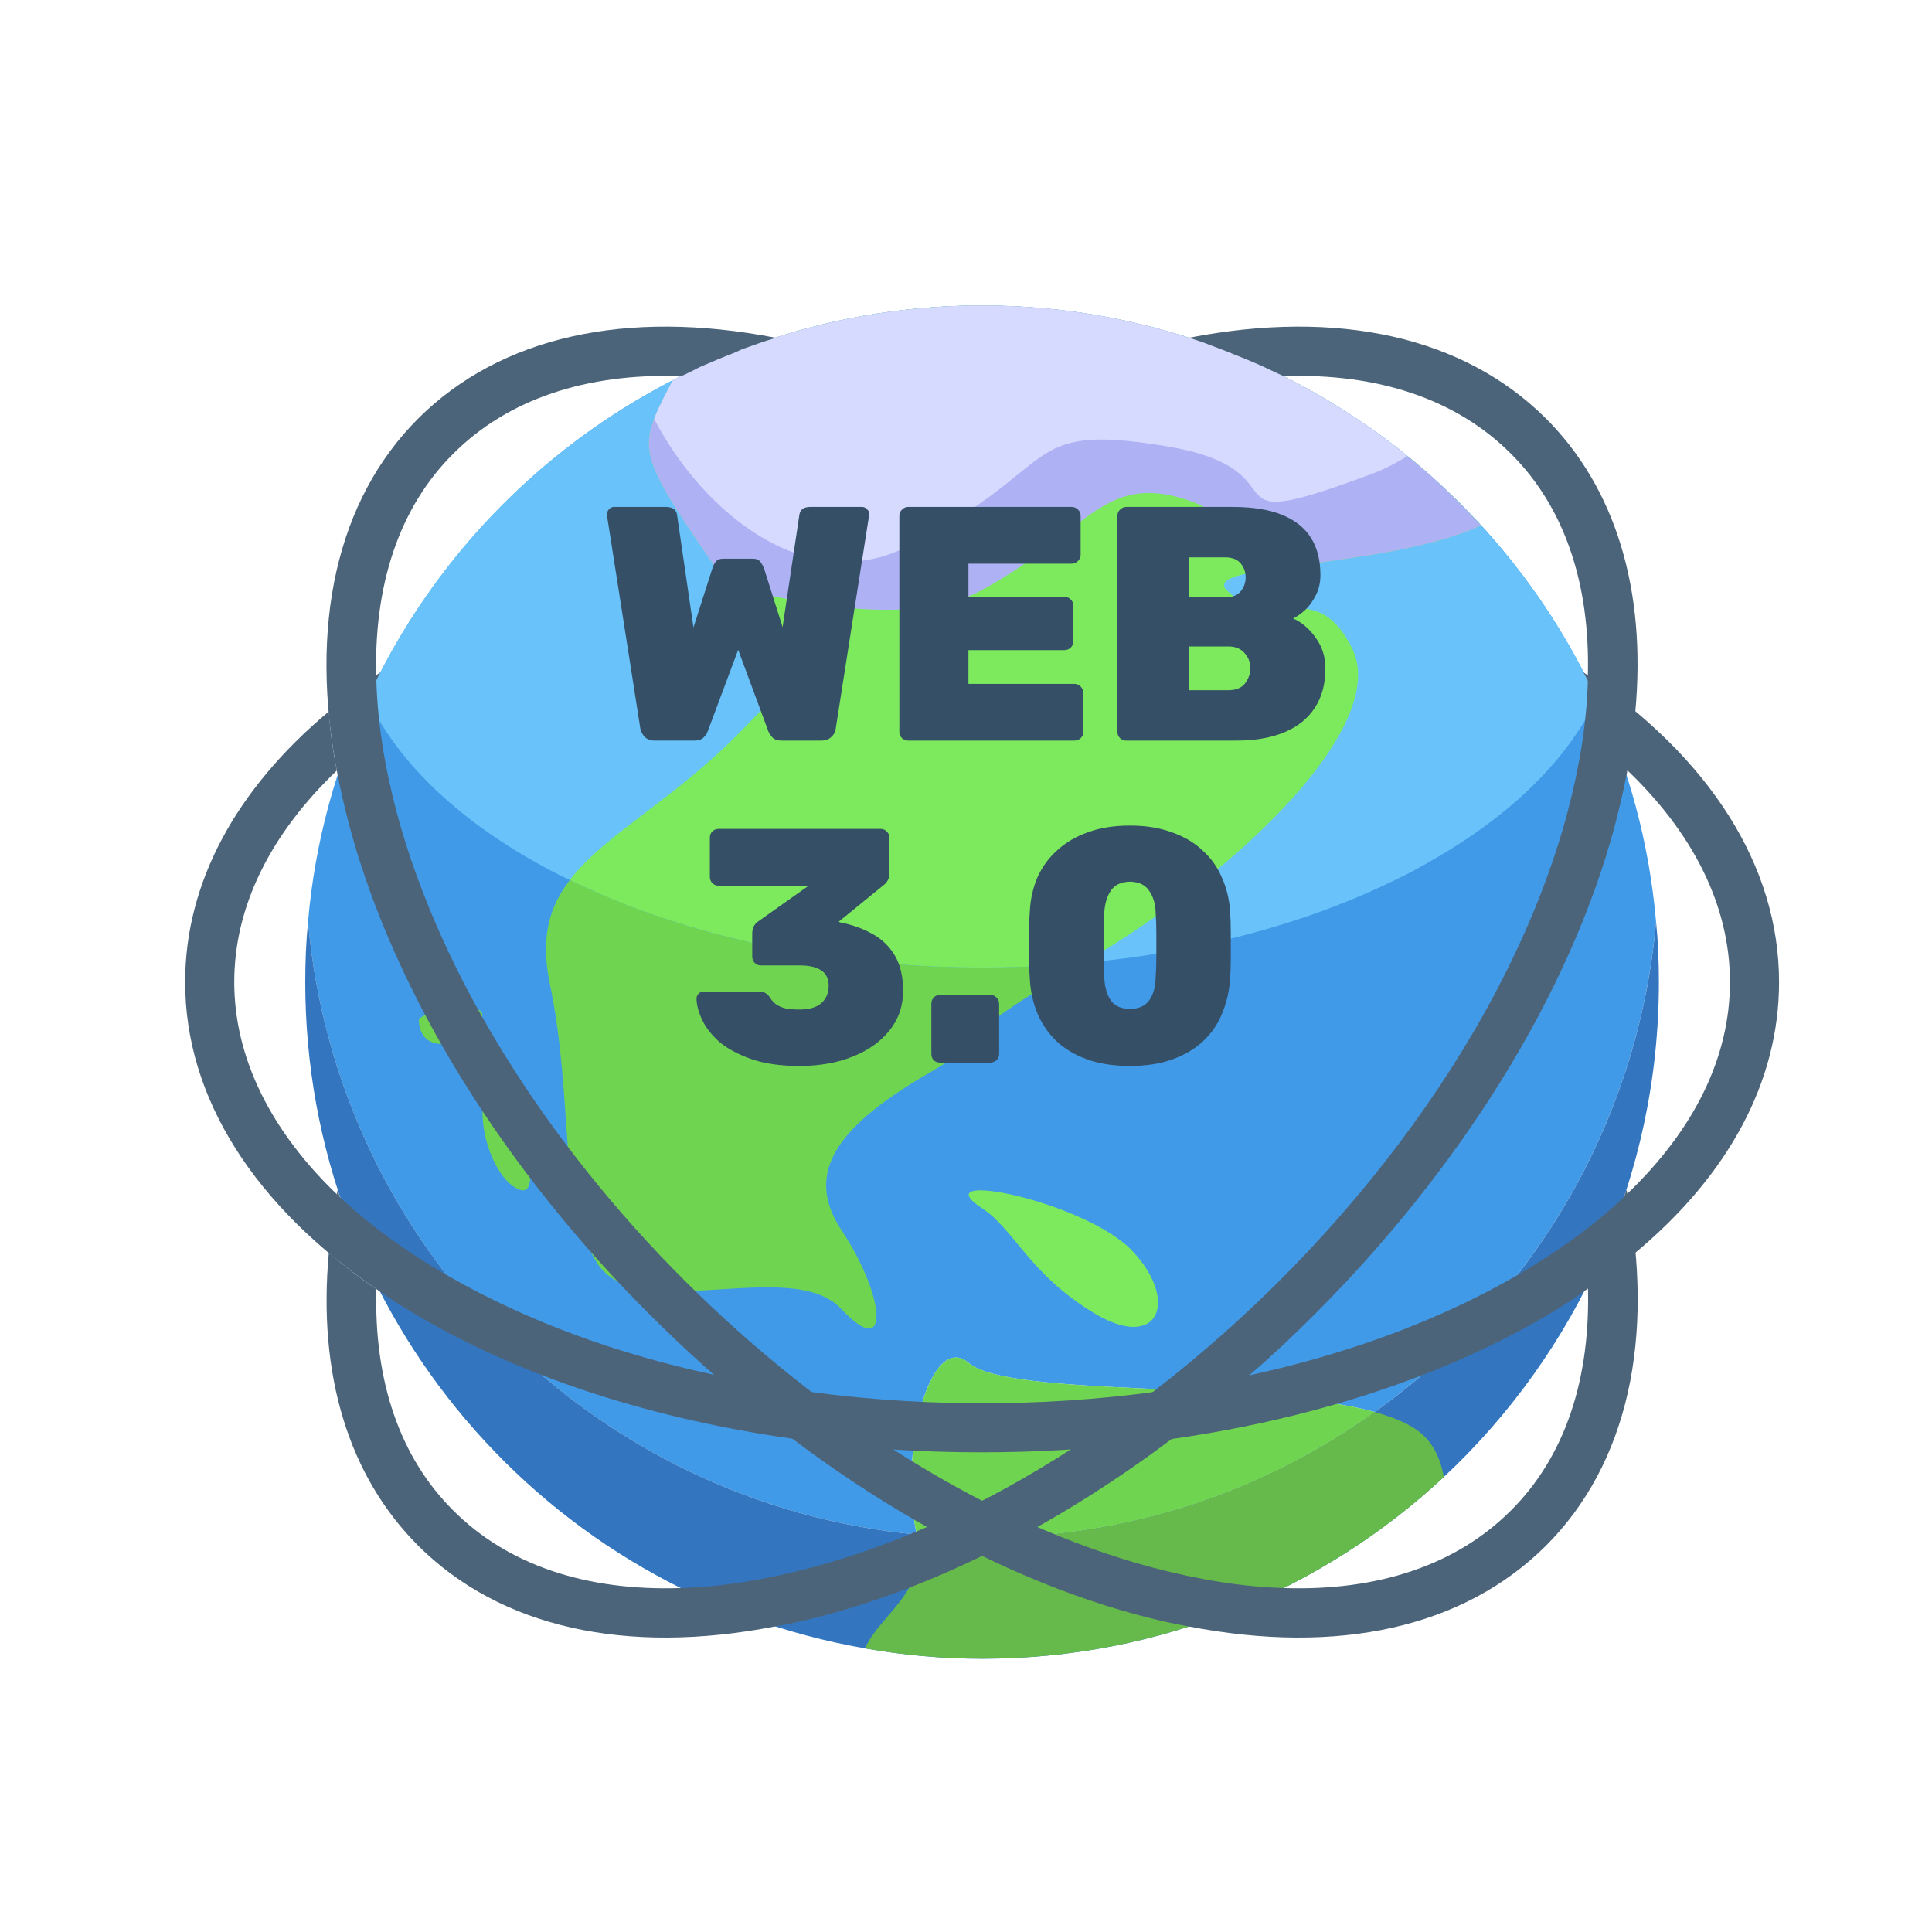
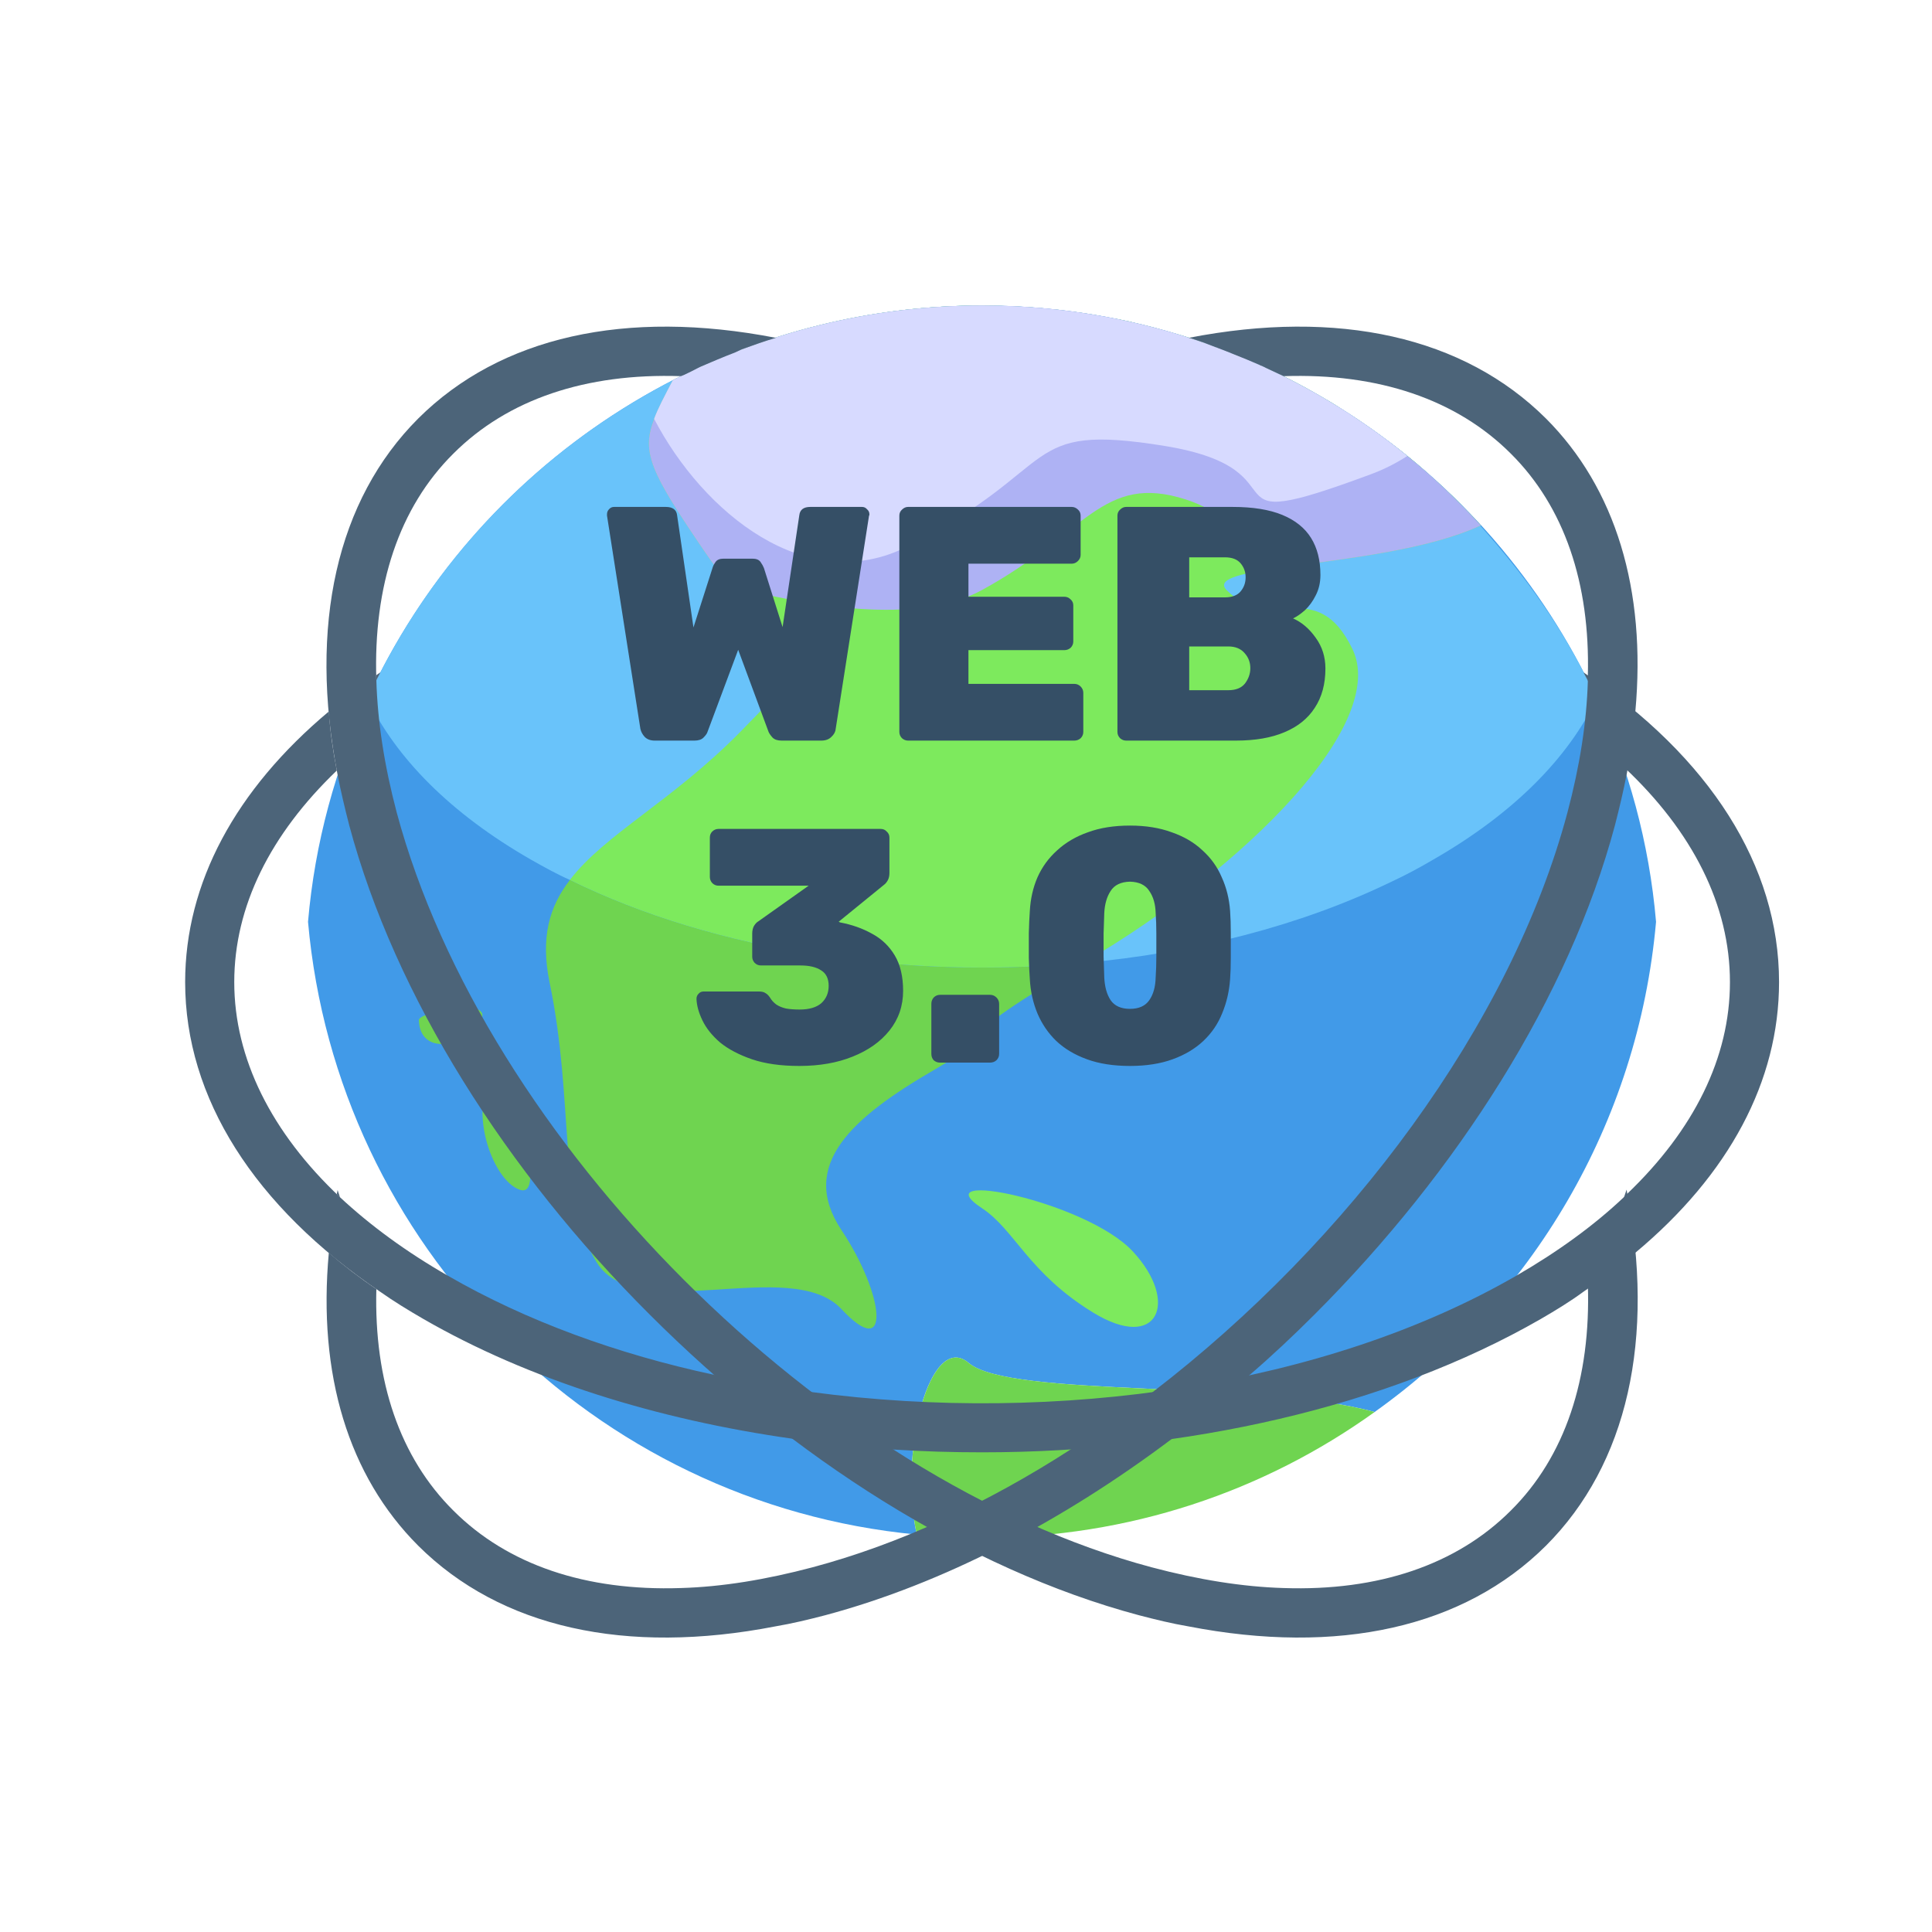
<svg xmlns="http://www.w3.org/2000/svg" width="60" height="60" viewBox="0 0 60 60" fill="none">
  <path d="M51.43 28.628C50.872 34.913 47.55 40.393 42.69 43.851C39.046 42.847 31.36 43.418 30.083 42.327C28.893 41.322 27.901 45.054 28.471 47.657C18.43 46.703 10.459 38.682 9.566 28.628C9.777 26.174 10.422 23.831 11.414 21.699C14.736 14.496 22.038 9.488 30.505 9.488C38.959 9.488 46.261 14.496 49.583 21.699C50.575 23.831 51.219 26.174 51.43 28.628Z" fill="#419AE8" />
-   <path d="M51.518 30.5C51.518 36.562 48.951 42.029 44.836 45.872C41.08 49.368 36.047 51.513 30.505 51.513C29.266 51.513 28.038 51.401 26.86 51.19C16.981 49.48 9.48 40.864 9.48 30.5C9.48 29.868 9.505 29.236 9.567 28.628C10.46 38.682 18.431 46.703 28.472 47.657C29.142 47.719 29.823 47.756 30.505 47.756C35.055 47.756 39.257 46.318 42.691 43.851C47.551 40.393 50.873 34.913 51.431 28.628C51.493 29.236 51.518 29.868 51.518 30.5Z" fill="#3376BF" />
-   <path d="M49.584 21.699C48.703 23.533 47.018 25.256 44.514 26.694C44.092 26.942 43.658 27.178 43.199 27.389C40.385 28.752 37.075 29.595 33.642 29.905H33.629C28.088 30.413 22.236 29.558 17.699 27.327C17.278 27.141 16.881 26.918 16.484 26.694C13.98 25.256 12.294 23.533 11.414 21.699C13.373 17.434 16.732 13.951 20.898 11.806C23.786 10.318 27.046 9.488 30.505 9.488C30.815 9.488 31.125 9.5 31.435 9.513C31.732 9.525 32.017 9.537 32.303 9.575C32.34 9.562 32.389 9.575 32.427 9.587C32.637 9.599 32.848 9.612 33.059 9.649C33.492 9.698 33.927 9.761 34.348 9.847C34.584 9.885 34.831 9.934 35.067 9.983C35.129 9.996 35.191 10.021 35.266 10.033C35.526 10.095 35.786 10.157 36.046 10.232C36.356 10.318 36.666 10.405 36.976 10.504C37.087 10.542 37.199 10.579 37.311 10.616C37.559 10.703 37.807 10.79 38.042 10.889C38.092 10.901 38.129 10.913 38.166 10.938C38.488 11.062 38.811 11.198 39.12 11.335C39.703 11.595 40.273 11.88 40.831 12.203C41.116 12.364 41.402 12.525 41.674 12.711C41.885 12.847 42.108 12.984 42.319 13.132C42.79 13.455 43.261 13.802 43.707 14.161C43.968 14.372 44.215 14.583 44.451 14.806C44.6 14.93 44.749 15.066 44.885 15.203C45.083 15.376 45.269 15.562 45.443 15.748C45.629 15.934 45.815 16.132 45.988 16.318C47.464 17.905 48.666 19.715 49.584 21.699Z" fill="#69C3FA" />
+   <path d="M49.584 21.699C48.703 23.533 47.018 25.256 44.514 26.694C44.092 26.942 43.658 27.178 43.199 27.389C40.385 28.752 37.075 29.595 33.642 29.905H33.629C28.088 30.413 22.236 29.558 17.699 27.327C17.278 27.141 16.881 26.918 16.484 26.694C13.98 25.256 12.294 23.533 11.414 21.699C13.373 17.434 16.732 13.951 20.898 11.806C23.786 10.318 27.046 9.488 30.505 9.488C30.815 9.488 31.125 9.5 31.435 9.513C31.732 9.525 32.017 9.537 32.303 9.575C32.34 9.562 32.389 9.575 32.427 9.587C32.637 9.599 32.848 9.612 33.059 9.649C33.492 9.698 33.927 9.761 34.348 9.847C34.584 9.885 34.831 9.934 35.067 9.983C35.129 9.996 35.191 10.021 35.266 10.033C35.526 10.095 35.786 10.157 36.046 10.232C36.356 10.318 36.666 10.405 36.976 10.504C37.087 10.542 37.199 10.579 37.311 10.616C37.559 10.703 37.807 10.79 38.042 10.889C38.092 10.901 38.129 10.913 38.166 10.938C38.488 11.062 38.811 11.198 39.12 11.335C39.703 11.595 40.273 11.88 40.831 12.203C41.116 12.364 41.402 12.525 41.674 12.711C41.885 12.847 42.108 12.984 42.319 13.132C42.79 13.455 43.261 13.802 43.707 14.161C43.968 14.372 44.215 14.583 44.451 14.806C44.6 14.93 44.749 15.066 44.885 15.203C45.083 15.376 45.269 15.562 45.443 15.748C47.464 17.905 48.666 19.715 49.584 21.699Z" fill="#69C3FA" />
  <path d="M33.63 29.905C28.535 32.917 31.609 31.715 29.03 33.215C26.464 34.702 24.791 36.178 26.13 38.198C27.469 40.207 27.692 42.327 26.13 40.653C24.568 38.98 19.758 41.211 18.531 39.203C17.291 37.194 17.849 34.281 17.068 30.512C16.783 29.124 17.055 28.157 17.7 27.327C22.237 29.558 28.088 30.413 33.63 29.905Z" fill="#6FD450" />
  <path d="M41.997 20.149C43.125 22.442 38.761 26.905 33.642 29.905H33.629C28.088 30.413 22.236 29.558 17.699 27.327C18.778 25.913 20.885 24.872 22.993 22.727C25.955 19.727 24.74 20.484 22.72 18.203C22.447 17.905 22.162 17.546 21.877 17.124C20.216 14.682 19.906 14.062 20.315 13.008C20.439 12.674 20.637 12.302 20.898 11.806C23.786 10.318 27.046 9.488 30.505 9.488C30.815 9.488 31.125 9.5 31.435 9.513C31.732 9.525 32.017 9.537 32.303 9.575C32.34 9.562 32.389 9.575 32.427 9.587C32.637 9.599 32.848 9.612 33.059 9.649C33.492 9.698 33.926 9.761 34.348 9.847C34.584 9.885 34.831 9.934 35.067 9.983C35.129 9.996 35.191 10.021 35.265 10.033C35.526 10.095 35.786 10.157 36.046 10.232C36.356 10.318 36.666 10.405 36.976 10.504C37.087 10.542 37.199 10.579 37.311 10.616C37.559 10.703 37.807 10.79 38.042 10.889C38.092 10.901 38.129 10.913 38.166 10.938C38.488 11.062 38.811 11.198 39.12 11.335C39.703 11.595 40.273 11.88 40.831 12.203C41.116 12.364 41.402 12.525 41.674 12.711C41.885 12.847 42.108 12.984 42.319 13.132C42.79 13.455 43.261 13.802 43.707 14.161C43.967 14.372 44.215 14.583 44.451 14.806C44.6 14.93 44.749 15.066 44.885 15.203C45.083 15.376 45.269 15.562 45.443 15.748C45.629 15.934 45.815 16.132 45.988 16.318C44.364 17.075 41.823 17.347 40.05 17.595C38.65 17.781 37.732 17.955 38.092 18.326C39.431 19.69 40.881 17.843 41.997 20.149Z" fill="#7DEA5D" />
  <path d="M45.988 16.318C44.364 17.075 41.823 17.347 40.05 17.595C38.934 16.727 37.881 15.847 36.827 15.512C34.236 14.682 33.74 16.554 30.492 18.326C28.484 19.43 25.038 18.822 22.72 18.203C22.447 17.905 22.162 17.546 21.877 17.124C20.215 14.682 19.905 14.062 20.315 13.008C20.439 12.674 20.637 12.302 20.897 11.806C23.785 10.318 27.046 9.488 30.505 9.488C35.513 9.488 40.112 11.248 43.707 14.161C44.525 14.818 45.282 15.55 45.988 16.318Z" fill="#AEB2F4" />
  <path d="M30.499 37.524C28.605 36.276 33.729 37.301 35.182 38.866C36.636 40.431 35.965 41.996 33.953 40.766C31.94 39.537 31.517 38.195 30.499 37.524Z" fill="#7DEA5D" />
  <path d="M42.691 43.851C39.257 46.318 35.055 47.756 30.506 47.756C29.824 47.756 29.142 47.719 28.472 47.657C27.902 45.054 28.894 41.322 30.084 42.326C31.361 43.418 39.047 42.847 42.691 43.851Z" fill="#6FD450" />
-   <path d="M44.837 45.872C41.081 49.368 36.047 51.512 30.506 51.512C29.267 51.512 28.039 51.401 26.861 51.19C27.357 50.099 28.845 49.417 28.473 47.669V47.657C29.142 47.719 29.824 47.756 30.506 47.756C35.056 47.756 39.258 46.318 42.692 43.851C43.176 43.988 43.597 44.149 43.907 44.347C44.428 44.669 44.725 45.203 44.837 45.872Z" fill="#66B94B" />
  <path d="M43.707 14.161C43.36 14.384 42.975 14.582 42.566 14.731C37.087 16.765 40.769 14.607 36.182 13.851C31.608 13.107 33.058 14.496 28.199 16.963C25.05 18.574 21.827 15.909 20.314 13.008C20.438 12.674 20.637 12.302 20.897 11.806C23.785 10.318 27.046 9.488 30.505 9.488C35.513 9.488 40.112 11.248 43.707 14.161Z" fill="#D7DAFF" />
  <path d="M15.463 33.209C15.693 32.99 17.076 37.234 16.161 36.954C15.247 36.675 14.436 34.188 15.463 33.209Z" fill="#6FD450" />
  <path d="M13.008 31.679C13 31.427 15.396 30.926 14.921 31.719C14.447 32.512 13.043 32.807 13.008 31.679Z" fill="#6FD450" />
  <path d="M50.514 36.946C50.192 37.963 49.783 38.942 49.312 39.884C49.411 42.81 48.605 45.24 46.919 46.913C45.233 48.599 42.803 49.417 39.865 49.318C38.589 49.281 37.212 49.058 35.762 48.673C25.572 45.946 15.06 35.434 12.32 25.231C11.936 23.781 11.725 22.405 11.688 21.128C11.588 18.19 12.394 15.76 14.08 14.087C15.766 12.401 18.196 11.583 21.146 11.682C21.221 11.657 21.295 11.62 21.369 11.583C21.506 11.521 21.63 11.447 21.766 11.384C22.113 11.236 22.46 11.087 22.82 10.95C22.894 10.913 22.956 10.888 23.031 10.851C23.378 10.727 23.75 10.591 24.097 10.492C19.436 9.587 15.543 10.455 12.989 12.996C10.46 15.525 9.58 19.417 10.485 24.066C10.584 24.574 10.708 25.095 10.845 25.628C12.27 30.959 15.729 36.388 20.179 40.827C24.617 45.264 30.035 48.736 35.365 50.161C35.886 50.297 36.394 50.422 36.903 50.508C41.564 51.413 45.456 50.546 48.01 48.004C50.539 45.475 51.419 41.583 50.514 36.946Z" fill="#4C6479" />
  <path d="M49.175 20.88C49.324 21.153 49.461 21.426 49.585 21.699C49.907 22.38 50.192 23.087 50.428 23.818C52.572 25.826 53.725 28.12 53.725 30.5C53.725 32.843 52.609 35.087 50.539 37.07C50.514 37.108 50.477 37.133 50.44 37.17L50.428 37.182C49.498 38.062 48.37 38.88 47.081 39.624C41.155 43.046 32.824 44.248 25.2 43.231C24.184 43.095 23.167 42.922 22.188 42.699C19.175 42.054 16.349 41.025 13.919 39.624C12.618 38.88 11.49 38.05 10.56 37.182C8.428 35.174 7.275 32.868 7.275 30.5C7.275 28.157 8.39 25.913 10.46 23.93C10.337 23.298 10.25 22.69 10.213 22.095C7.312 24.525 5.75 27.426 5.75 30.5C5.75 34.095 7.895 37.467 11.812 40.12C12.233 40.417 12.68 40.69 13.151 40.963C16.423 42.847 20.403 44.087 24.618 44.682C25.646 44.843 26.7 44.942 27.754 45.017C28.672 45.078 29.589 45.103 30.506 45.103C36.779 45.103 43.064 43.715 47.849 40.963C48.32 40.69 48.767 40.417 49.188 40.107C49.225 40.083 49.275 40.045 49.312 40.021C49.833 39.661 50.328 39.289 50.787 38.905C53.7 36.475 55.25 33.574 55.25 30.5C55.25 26.893 53.105 23.521 49.175 20.88ZM11.688 20.967V21.128C11.725 21.041 11.775 20.967 11.812 20.88C11.775 20.905 11.725 20.942 11.688 20.967Z" fill="#4C6479" />
  <path d="M48.01 12.996C45.456 10.455 41.563 9.587 36.915 10.492C36.94 10.492 36.952 10.504 36.977 10.504C37.088 10.541 37.2 10.578 37.312 10.616C37.398 10.64 37.472 10.678 37.547 10.703C37.621 10.727 37.696 10.765 37.77 10.789C37.782 10.789 37.795 10.789 37.807 10.802C37.981 10.864 38.154 10.938 38.341 11.012C38.601 11.112 38.861 11.223 39.121 11.335C39.146 11.347 39.159 11.36 39.184 11.36C39.221 11.384 39.27 11.397 39.307 11.422C39.493 11.508 39.679 11.595 39.865 11.682C42.803 11.583 45.233 12.401 46.919 14.087C48.58 15.736 49.386 18.116 49.312 20.979V21.153C49.274 22.43 49.064 23.781 48.679 25.231C46.919 31.826 41.886 38.558 35.799 43.231C34.968 43.864 34.113 44.471 33.245 45.017C30.654 46.69 27.927 47.955 25.237 48.673C23.787 49.058 22.423 49.281 21.146 49.318C18.196 49.417 15.766 48.599 14.08 46.913C12.419 45.264 11.613 42.897 11.688 40.033C11.154 39.674 10.671 39.302 10.212 38.905C9.865 42.686 10.82 45.835 12.989 48.004C15.543 50.546 19.436 51.413 24.084 50.508C24.593 50.422 25.113 50.297 25.634 50.161C29.291 49.182 32.985 47.248 36.382 44.694C37.212 44.062 38.018 43.405 38.812 42.698C39.506 42.103 40.175 41.471 40.82 40.827C45.27 36.376 48.729 30.959 50.154 25.628C50.291 25.095 50.415 24.574 50.514 24.066C50.527 24.017 50.527 23.979 50.539 23.93C50.663 23.298 50.75 22.69 50.787 22.095C51.134 18.314 50.167 15.153 48.01 12.996ZM10.485 36.959C10.473 36.996 10.473 37.045 10.46 37.083C10.485 37.12 10.522 37.145 10.559 37.182C10.534 37.108 10.51 37.033 10.485 36.959Z" fill="#4C6479" />
  <path d="M20.334 23C20.202 23 20.099 22.962 20.023 22.886C19.953 22.81 19.909 22.727 19.888 22.637L18.851 16.013C18.851 16.006 18.851 15.999 18.851 15.992C18.851 15.985 18.851 15.978 18.851 15.971C18.851 15.909 18.872 15.857 18.913 15.816C18.955 15.767 19.007 15.743 19.069 15.743H20.676C20.89 15.743 21.008 15.829 21.028 16.002L21.536 19.486L22.127 17.64C22.141 17.585 22.172 17.523 22.221 17.454C22.269 17.384 22.352 17.35 22.469 17.35H23.371C23.489 17.35 23.572 17.384 23.62 17.454C23.668 17.523 23.703 17.585 23.724 17.64L24.304 19.475L24.823 16.002C24.843 15.829 24.957 15.743 25.165 15.743H26.772C26.834 15.743 26.886 15.767 26.927 15.816C26.976 15.857 27 15.909 27 15.971C27 15.978 27 15.985 27 15.992C27 15.999 26.996 16.006 26.989 16.013L25.953 22.637C25.946 22.727 25.901 22.81 25.818 22.886C25.742 22.962 25.638 23 25.507 23H24.273C24.149 23 24.055 22.969 23.993 22.907C23.931 22.838 23.89 22.779 23.869 22.73L22.925 20.18L21.972 22.73C21.958 22.779 21.916 22.838 21.847 22.907C21.785 22.969 21.692 23 21.567 23H20.334ZM28.2 23C28.131 23 28.069 22.976 28.013 22.927C27.958 22.872 27.93 22.806 27.93 22.73V16.013C27.93 15.937 27.958 15.874 28.013 15.826C28.069 15.771 28.131 15.743 28.2 15.743H33.28C33.356 15.743 33.422 15.771 33.477 15.826C33.532 15.874 33.56 15.937 33.56 16.013V17.236C33.56 17.305 33.532 17.367 33.477 17.422C33.422 17.478 33.356 17.506 33.28 17.506H30.076V18.532H33.052C33.128 18.532 33.193 18.559 33.249 18.615C33.304 18.663 33.332 18.725 33.332 18.801V19.921C33.332 19.997 33.304 20.063 33.249 20.118C33.193 20.166 33.128 20.191 33.052 20.191H30.076V21.238H33.363C33.439 21.238 33.504 21.265 33.56 21.32C33.615 21.376 33.643 21.442 33.643 21.517V22.73C33.643 22.806 33.615 22.872 33.56 22.927C33.504 22.976 33.439 23 33.363 23H28.2ZM34.973 23C34.904 23 34.842 22.976 34.786 22.927C34.731 22.872 34.703 22.806 34.703 22.73V16.013C34.703 15.937 34.731 15.874 34.786 15.826C34.842 15.771 34.904 15.743 34.973 15.743H38.28C38.909 15.743 39.424 15.826 39.825 15.992C40.226 16.158 40.523 16.396 40.716 16.707C40.91 17.018 41.007 17.402 41.007 17.858C41.007 18.093 40.958 18.304 40.861 18.49C40.772 18.67 40.661 18.822 40.53 18.947C40.398 19.064 40.274 19.15 40.157 19.206C40.426 19.323 40.661 19.524 40.861 19.807C41.062 20.083 41.162 20.401 41.162 20.761C41.162 21.244 41.051 21.652 40.83 21.984C40.616 22.316 40.302 22.568 39.887 22.741C39.479 22.914 38.978 23 38.384 23H34.973ZM36.932 21.435H38.145C38.38 21.435 38.553 21.366 38.664 21.227C38.774 21.082 38.83 20.923 38.83 20.75C38.83 20.571 38.771 20.415 38.653 20.284C38.536 20.146 38.366 20.076 38.145 20.076H36.932V21.435ZM36.932 18.552H38.042C38.263 18.552 38.425 18.49 38.529 18.366C38.633 18.241 38.684 18.096 38.684 17.93C38.684 17.765 38.633 17.619 38.529 17.495C38.425 17.371 38.263 17.308 38.042 17.308H36.932V18.552ZM24.823 33.104C24.249 33.104 23.759 33.035 23.351 32.896C22.95 32.758 22.622 32.585 22.366 32.378C22.117 32.164 21.934 31.936 21.817 31.694C21.699 31.452 21.637 31.227 21.63 31.02C21.63 30.958 21.651 30.906 21.692 30.864C21.734 30.816 21.785 30.792 21.848 30.792H23.569C23.659 30.792 23.728 30.809 23.776 30.844C23.824 30.871 23.869 30.916 23.911 30.978C23.959 31.061 24.025 31.134 24.108 31.196C24.191 31.251 24.291 31.293 24.408 31.32C24.526 31.341 24.668 31.352 24.833 31.352C25.131 31.352 25.355 31.286 25.507 31.155C25.659 31.016 25.735 30.837 25.735 30.616C25.735 30.394 25.659 30.235 25.507 30.139C25.355 30.035 25.137 29.983 24.854 29.983H23.631C23.555 29.983 23.489 29.956 23.434 29.9C23.386 29.845 23.361 29.783 23.361 29.714V28.998C23.361 28.902 23.379 28.822 23.413 28.76C23.455 28.691 23.5 28.642 23.548 28.615L25.113 27.506H22.314C22.238 27.506 22.172 27.478 22.117 27.422C22.069 27.367 22.045 27.305 22.045 27.236V26.013C22.045 25.937 22.069 25.874 22.117 25.826C22.172 25.771 22.238 25.743 22.314 25.743H27.353C27.429 25.743 27.491 25.771 27.539 25.826C27.595 25.874 27.622 25.937 27.622 26.013V27.111C27.622 27.201 27.605 27.277 27.57 27.34C27.536 27.402 27.494 27.45 27.446 27.485L26.046 28.625L26.088 28.646C26.454 28.715 26.786 28.832 27.083 28.998C27.38 29.157 27.615 29.382 27.788 29.672C27.961 29.962 28.047 30.329 28.047 30.771C28.047 31.241 27.905 31.652 27.622 32.005C27.346 32.35 26.966 32.62 26.482 32.813C26.005 33.007 25.452 33.104 24.823 33.104ZM29.194 33C29.118 33 29.052 32.976 28.997 32.927C28.948 32.872 28.924 32.806 28.924 32.73V31.175C28.924 31.099 28.948 31.034 28.997 30.978C29.052 30.923 29.118 30.895 29.194 30.895H30.749C30.825 30.895 30.89 30.923 30.946 30.978C31.001 31.034 31.029 31.099 31.029 31.175V32.73C31.029 32.806 31.001 32.872 30.946 32.927C30.89 32.976 30.825 33 30.749 33H29.194ZM35.092 33.104C34.581 33.104 34.135 33.035 33.755 32.896C33.375 32.758 33.057 32.568 32.801 32.326C32.552 32.084 32.359 31.801 32.22 31.476C32.082 31.144 32.003 30.788 31.982 30.408C31.968 30.222 31.958 30 31.951 29.745C31.951 29.489 31.951 29.233 31.951 28.978C31.958 28.715 31.968 28.487 31.982 28.293C32.003 27.913 32.082 27.564 32.22 27.246C32.365 26.921 32.569 26.642 32.832 26.407C33.095 26.165 33.413 25.978 33.786 25.847C34.159 25.709 34.594 25.639 35.092 25.639C35.583 25.639 36.015 25.709 36.388 25.847C36.768 25.978 37.086 26.165 37.342 26.407C37.604 26.642 37.805 26.921 37.943 27.246C38.088 27.564 38.175 27.913 38.202 28.293C38.216 28.487 38.223 28.715 38.223 28.978C38.223 29.233 38.223 29.489 38.223 29.745C38.223 30 38.216 30.222 38.202 30.408C38.175 30.788 38.092 31.144 37.953 31.476C37.822 31.801 37.629 32.084 37.373 32.326C37.117 32.568 36.799 32.758 36.419 32.896C36.039 33.035 35.597 33.104 35.092 33.104ZM35.092 31.331C35.368 31.331 35.569 31.241 35.693 31.061C35.818 30.882 35.883 30.647 35.89 30.356C35.904 30.156 35.911 29.938 35.911 29.703C35.911 29.468 35.911 29.233 35.911 28.998C35.911 28.756 35.904 28.542 35.89 28.356C35.883 28.079 35.818 27.851 35.693 27.671C35.576 27.485 35.375 27.388 35.092 27.381C34.809 27.388 34.608 27.485 34.491 27.671C34.373 27.851 34.308 28.079 34.294 28.356C34.287 28.542 34.28 28.756 34.273 28.998C34.273 29.233 34.273 29.468 34.273 29.703C34.28 29.938 34.287 30.156 34.294 30.356C34.308 30.647 34.373 30.882 34.491 31.061C34.615 31.241 34.816 31.331 35.092 31.331Z" fill="#354F66" />
</svg>